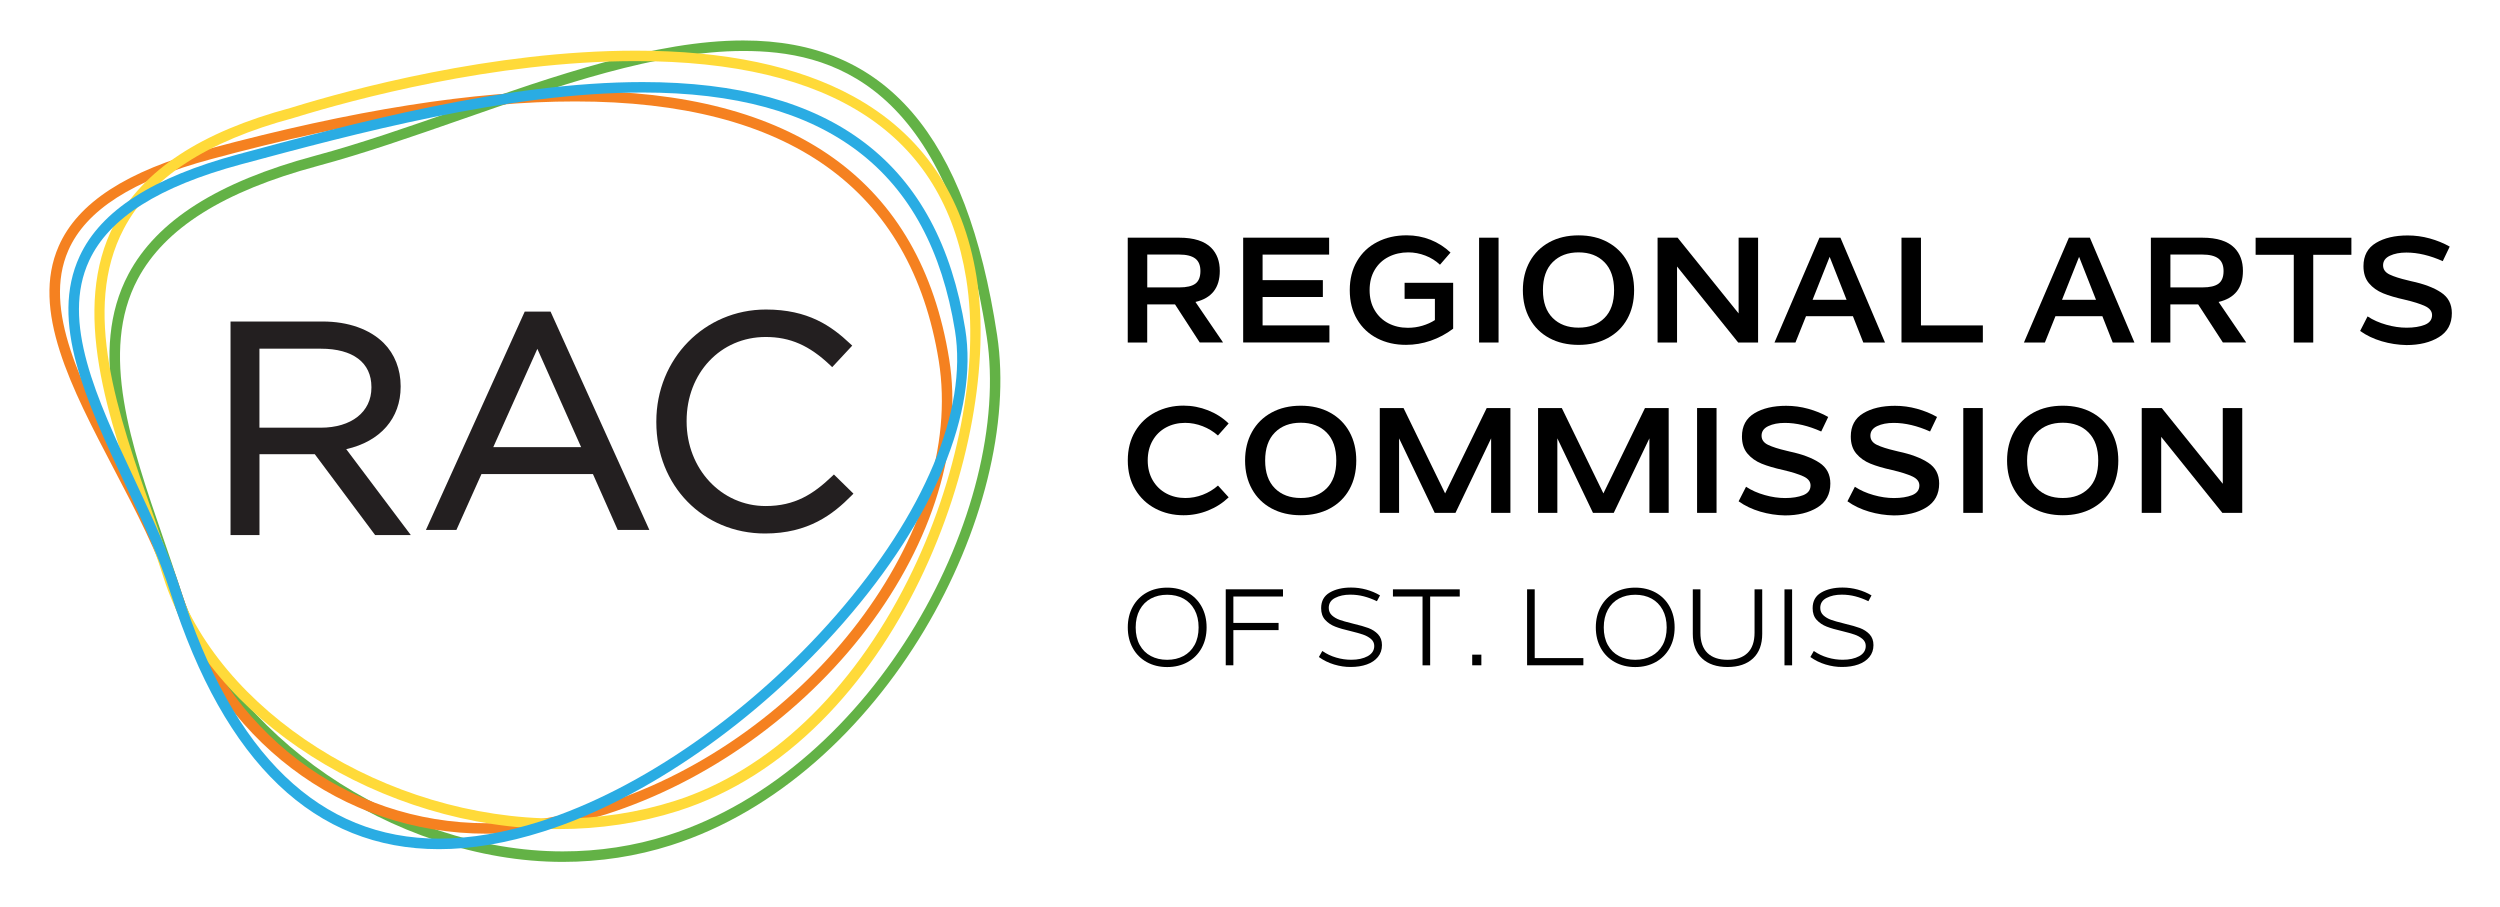
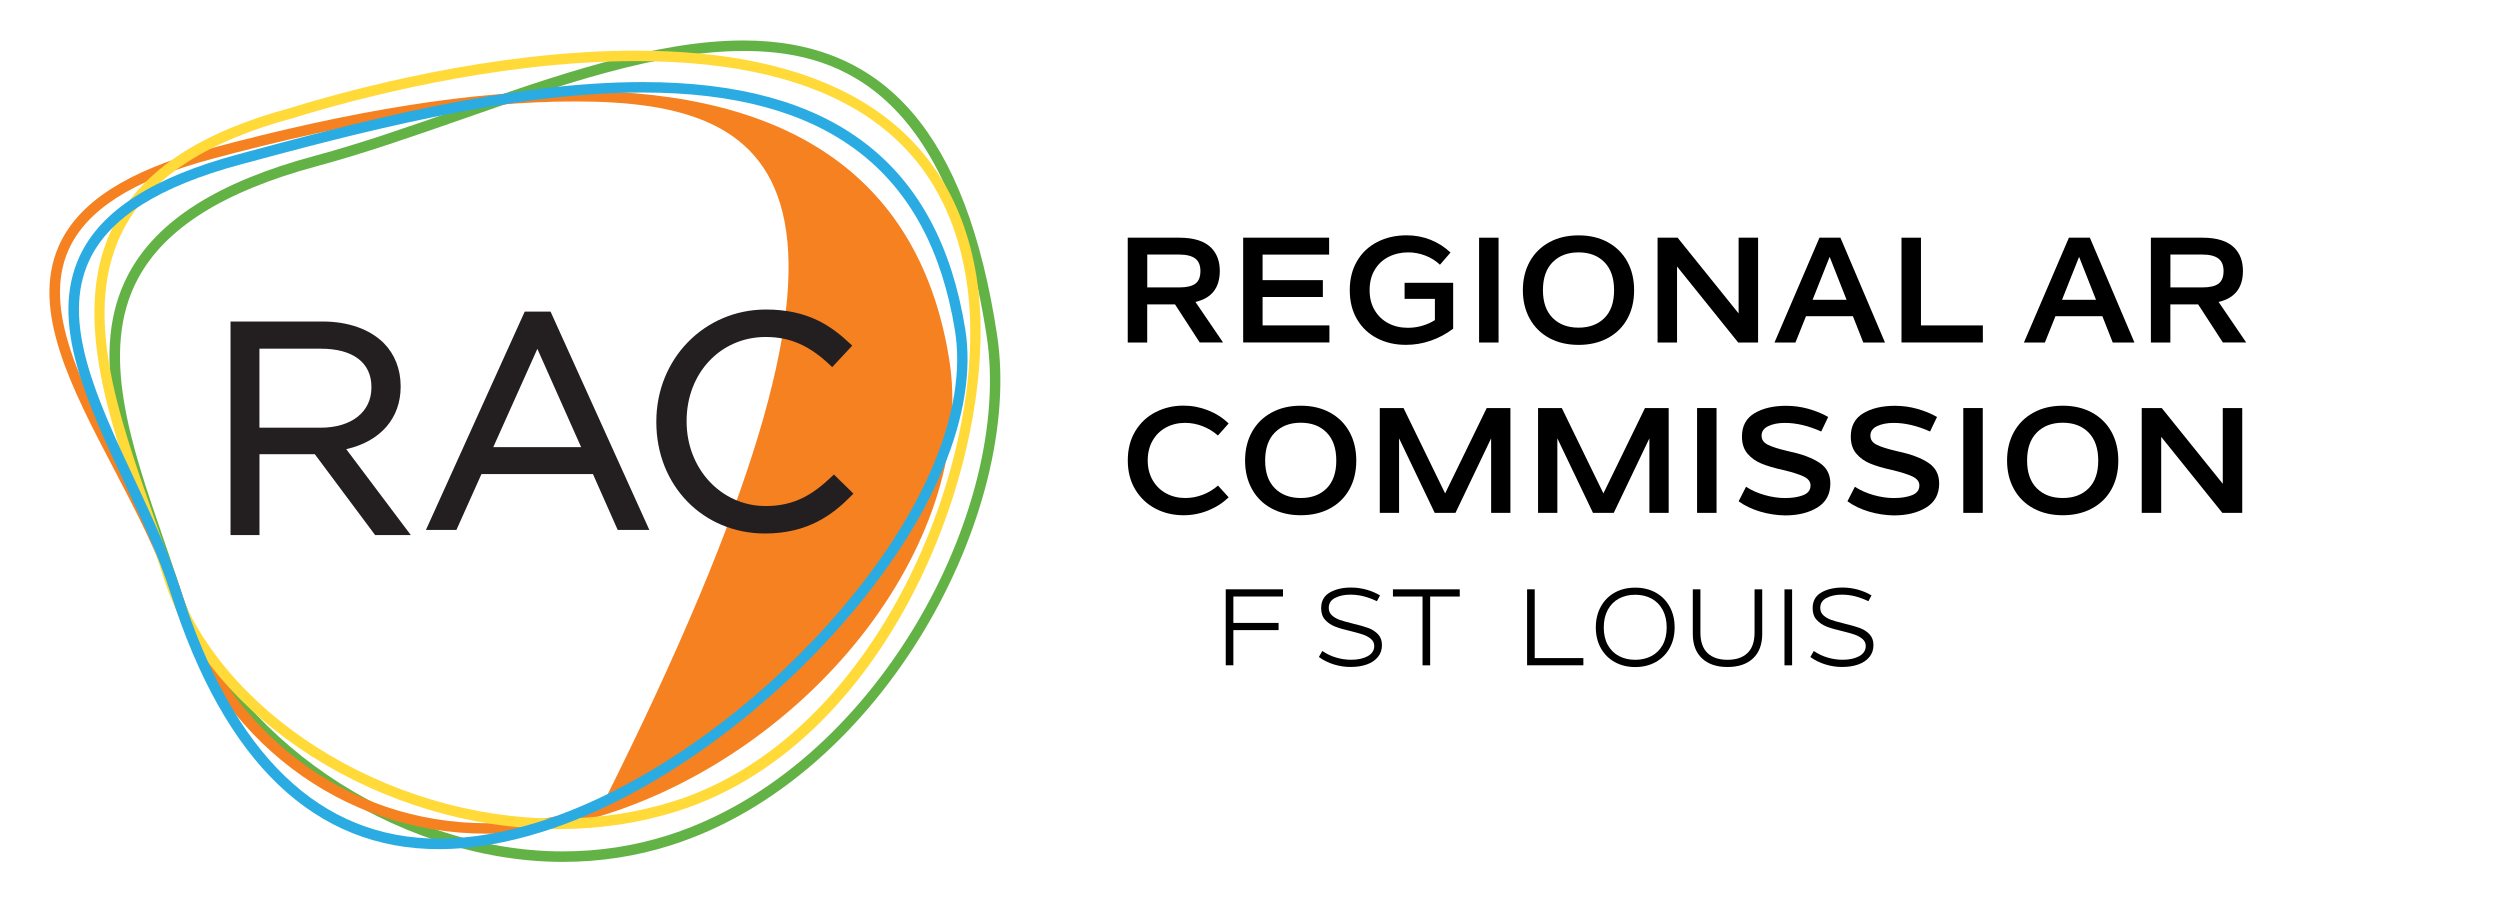
<svg xmlns="http://www.w3.org/2000/svg" id="Layer_1" x="0px" y="0px" viewBox="0 0 538 195.22" style="enable-background:new 0 0 538 195.22;" xml:space="preserve">
  <style type="text/css">	.st0{fill:#63B246;}	.st1{fill:#F58120;}	.st2{fill:#FFDA39;}	.st3{fill:#2AACE3;}	.st4{fill:#231F20;}</style>
  <g>
    <g id="RAC_Logo_00000134971943912073213970000007121166250846198196_">
      <g>
        <g>
          <path class="st0" d="M121.1,185.48c-36.39,0-74.23-25.91-84.36-57.77c-1.22-3.84-2.58-7.78-3.89-11.6     c-6.88-19.95-13.99-40.57-5.21-57.11c6.11-11.52,19.23-19.85,40.08-25.46c9.93-2.67,20.53-6.37,30.78-9.95     c20.96-7.32,42.64-14.88,61.45-14.88c30.69,0,48.05,20.15,54.63,63.41c5.75,37.79-24.27,95.18-70.18,109.78     C136.96,184.27,129.12,185.48,121.1,185.48 M159.96,10.97c-18.43,0-39.92,7.5-60.71,14.76c-10.29,3.59-20.93,7.31-30.94,10     c-20.22,5.44-32.87,13.41-38.68,24.34c-8.32,15.67-1.37,35.82,5.35,55.31c1.32,3.83,2.68,7.78,3.91,11.65     c9.85,30.98,46.73,56.19,82.21,56.19c7.78,0,15.39-1.16,22.62-3.46c44.89-14.27,74.25-70.36,68.63-107.29     C203.97,17.34,178.43,10.97,159.96,10.97" />
-           <path class="st1" d="M104.76,179.41c-31.33,0-58.03-20.29-68.02-51.7c-2.78-8.74-7.57-17.88-12.2-26.72     C15.32,83.38,6.6,66.75,12.63,52.98c4.09-9.34,14.62-16.18,32.21-20.92c31.25-8.41,57.08-12.5,78.96-12.5     c47.22,0,74.29,19.42,80.46,57.71c2.93,18.2-3.51,39.33-17.66,57.99c-14.05,18.53-34.54,33.1-56.22,39.99     C121.71,178.01,113.09,179.41,104.76,179.41 M123.79,21.83c-21.68,0-47.32,4.06-78.37,12.42C28.55,38.79,18.5,45.22,14.7,53.89     c-5.59,12.77,2.88,28.94,11.85,46.06c4.67,8.92,9.51,18.15,12.35,27.08c9.68,30.45,35.54,50.13,65.86,50.13     c8.1,0,16.49-1.36,24.93-4.05c44.44-14.13,78.24-58.74,72.33-95.47C196.06,40.61,169.74,21.83,123.79,21.83" />
+           <path class="st1" d="M104.76,179.41c-31.33,0-58.03-20.29-68.02-51.7c-2.78-8.74-7.57-17.88-12.2-26.72     C15.32,83.38,6.6,66.75,12.63,52.98c4.09-9.34,14.62-16.18,32.21-20.92c31.25-8.41,57.08-12.5,78.96-12.5     c47.22,0,74.29,19.42,80.46,57.71c2.93,18.2-3.51,39.33-17.66,57.99c-14.05,18.53-34.54,33.1-56.22,39.99     C121.71,178.01,113.09,179.41,104.76,179.41 M123.79,21.83c-21.68,0-47.32,4.06-78.37,12.42C28.55,38.79,18.5,45.22,14.7,53.89     c-5.59,12.77,2.88,28.94,11.85,46.06c4.67,8.92,9.51,18.15,12.35,27.08c9.68,30.45,35.54,50.13,65.86,50.13     c8.1,0,16.49-1.36,24.93-4.05C196.06,40.61,169.74,21.83,123.79,21.83" />
          <path class="st2" d="M120.18,178.42c-38.01,0-75.34-23.76-84.98-54.1c-1.34-4.21-2.84-8.47-4.42-12.98     c-7.39-21.04-15.76-44.89-6.12-63.18c6.1-11.57,18.49-19.73,37.9-24.95c0.07-0.02,0.27-0.08,0.59-0.18     c11.86-3.65,42.79-12.13,73.67-12.13c19.14,0,34.89,3.31,46.79,9.83c14.76,8.09,23.69,21.16,26.54,38.84     c5.76,35.8-16.93,99.91-64.28,114.96C137.74,177.11,129.09,178.42,120.18,178.42 M136.82,13.15c-30.57,0-61.24,8.42-73.01,12.04     c-0.36,0.11-0.59,0.18-0.67,0.2c-18.76,5.05-30.7,12.84-36.49,23.82c-9.18,17.42-1.34,39.77,6.25,61.38     c1.59,4.53,3.09,8.8,4.44,13.04c9.36,29.45,45.75,52.53,82.83,52.53c8.68,0,17.1-1.28,25.02-3.8     c20.19-6.42,38.02-23.29,50.19-47.51c10.74-21.38,15.55-46.26,12.54-64.93C202.93,28.89,179.01,13.15,136.82,13.15" />
          <path class="st3" d="M94.47,182.74c-26.69,0-46.12-18.52-57.73-55.03c-2.47-7.77-6.22-15.81-9.85-23.58     c-8.38-17.96-16.3-34.92-9.74-49.01c4.56-9.8,15.73-16.97,34.16-21.93c24.34-6.55,57.69-15.53,86.97-15.53     c40.97,0,63.69,17.39,69.44,53.16c2.86,17.78-6.67,40.78-26.15,63.11c-18.49,21.19-42.64,38.02-64.61,45     C109.02,181.46,101.45,182.74,94.47,182.74 M138.29,19.91c-28.99,0-62.16,8.93-86.39,15.45c-17.74,4.78-28.44,11.55-32.7,20.7     c-6.12,13.14,1.58,29.64,9.74,47.1c3.66,7.84,7.44,15.95,9.96,23.86c11.28,35.47,29.98,53.45,55.58,53.45     c6.74,0,14.08-1.25,21.82-3.71c21.59-6.87,45.37-23.44,63.59-44.34c19.04-21.83,28.38-44.16,25.62-61.27     C199.95,36.68,177.96,19.91,138.29,19.91" />
          <g>
            <path class="st4" d="M86.22,83.22v-0.13c0-3.62-1.29-6.91-3.63-9.25c-3-3-7.67-4.65-13.15-4.65H49.61v45.96h6.23v-17.4h11.91      l12.98,17.4h7.68l-13.9-18.49C81.86,95,86.22,90.03,86.22,83.22z M79.93,83.28v0.13c0,5.24-4.29,8.63-10.93,8.63H55.83V75.04      h13.23C75.97,75.04,79.93,78.04,79.93,83.28z" />
            <path class="st4" d="M112.92,67.06l-21.26,46.98h6.56l5.39-12.02h23.99l5.33,12.02h6.81l-21.26-46.98H112.92z M125.06,96.23      h-18.91l9.49-21.16L125.06,96.23z" />
            <path class="st4" d="M179.46,102.11l-0.41,0.39c-4.02,3.84-7.99,6.4-14.28,6.4c-9.54,0-17.01-7.99-17.01-18.19v-0.13      c0-10.3,7.31-18.06,17.01-18.06c5.26,0,9.41,1.82,13.89,6.08l0.43,0.41l4.31-4.63l-0.43-0.4c-4.06-3.83-9.06-7.37-18.14-7.37      c-13.23,0-23.59,10.59-23.59,24.1v0.13c0,13.67,10.06,23.97,23.4,23.97c9.3,0,14.63-4.12,18.61-8.16l0.41-0.42L179.46,102.11z" />
          </g>
        </g>
      </g>
    </g>
    <g>
      <g>
        <path d="M252.86,65.5h-5.98v8.21h-4.19V51.15h11.09c3.13,0,5.42,0.72,6.87,2.17c1.24,1.26,1.85,2.92,1.85,4.98    c0,3.64-1.75,5.87-5.24,6.68l5.94,8.72h-5.02L252.86,65.5z M246.89,61.85h6.9c1.58,0,2.73-0.27,3.45-0.8    c0.72-0.53,1.09-1.44,1.09-2.72c0-1.23-0.37-2.13-1.12-2.7c-0.75-0.56-1.9-0.85-3.45-0.85h-6.87V61.85z" />
        <path d="M286.09,70.03v3.67h-18.56V51.15h18.5v3.64h-14.32v5.49h12.97v3.64h-12.97v6.1H286.09z" />
        <path d="M296.38,72.81c-1.83-0.94-3.28-2.3-4.33-4.07c-1.06-1.78-1.58-3.88-1.58-6.31c0-2.38,0.52-4.47,1.57-6.25    c1.04-1.78,2.49-3.15,4.35-4.1c1.85-0.96,3.96-1.44,6.33-1.44c1.81,0,3.52,0.32,5.13,0.96c1.61,0.64,3.04,1.56,4.3,2.75    l-2.27,2.62c-0.9-0.85-1.94-1.51-3.15-1.97c-1.2-0.46-2.42-0.69-3.66-0.69c-1.55,0-2.97,0.32-4.23,0.96    c-1.27,0.64-2.27,1.57-3,2.8c-0.73,1.22-1.1,2.68-1.1,4.36c0,1.66,0.36,3.11,1.09,4.33c0.72,1.22,1.71,2.16,2.95,2.81    c1.25,0.65,2.65,0.97,4.2,0.97c1.09,0,2.13-0.15,3.13-0.45c1-0.3,1.9-0.7,2.68-1.21v-4.57h-6.52v-3.45h10.45v9.87    c-1.49,1.13-3.11,1.99-4.84,2.59c-1.74,0.6-3.5,0.89-5.29,0.89C300.28,74.22,298.21,73.75,296.38,72.81z" />
        <path d="M318.3,51.15h4.19v22.56h-4.19V51.15z" />
        <path d="M333.41,72.75c-1.81-0.98-3.21-2.36-4.2-4.14c-0.99-1.78-1.49-3.83-1.49-6.15c0-2.34,0.5-4.4,1.49-6.18    c0.99-1.78,2.39-3.16,4.2-4.15c1.81-0.99,3.91-1.48,6.3-1.48s4.48,0.49,6.29,1.48c1.81,0.99,3.21,2.38,4.19,4.15    c0.98,1.78,1.47,3.84,1.47,6.18c0,2.34-0.49,4.4-1.47,6.17c-0.98,1.77-2.37,3.14-4.19,4.12s-3.91,1.47-6.29,1.47    S335.22,73.73,333.41,72.75z M345.27,68.44c1.39-1.38,2.08-3.37,2.08-5.98c0-2.62-0.69-4.63-2.08-6.04    c-1.39-1.41-3.24-2.11-5.56-2.11c-2.32,0-4.18,0.7-5.58,2.11c-1.4,1.41-2.09,3.42-2.09,6.04c0,2.58,0.7,4.56,2.09,5.96    c1.39,1.39,3.25,2.09,5.58,2.09C342.03,70.51,343.88,69.82,345.27,68.44z" />
        <path d="M378.34,51.15v22.56h-4.28l-13.16-16.36v16.36h-4.19V51.15h4.31l13.13,16.3v-16.3H378.34z" />
        <path d="M398.75,68.05h-10.1l-2.27,5.66h-4.51l9.68-22.56h4.51l9.59,22.56h-4.67L398.75,68.05z M397.38,64.51l-3.64-9.24    l-3.67,9.24H397.38z" />
        <path d="M426.71,70.03v3.67H409.2V51.15h4.19v18.88H426.71z" />
        <path d="M452.43,68.05h-10.1l-2.27,5.66h-4.51l9.68-22.56h4.51l9.59,22.56h-4.67L452.43,68.05z M451.06,64.51l-3.64-9.24    l-3.67,9.24H451.06z" />
        <path d="M473.04,65.5h-5.98v8.21h-4.19V51.15h11.09c3.13,0,5.42,0.72,6.87,2.17c1.24,1.26,1.85,2.92,1.85,4.98    c0,3.64-1.75,5.87-5.24,6.68l5.94,8.72h-5.02L473.04,65.5z M467.07,61.85h6.9c1.58,0,2.73-0.27,3.45-0.8    c0.72-0.53,1.09-1.44,1.09-2.72c0-1.23-0.37-2.13-1.12-2.7c-0.75-0.56-1.9-0.85-3.45-0.85h-6.87V61.85z" />
-         <path d="M506.02,54.83h-8.21v18.88h-4.19V54.83h-8.21v-3.67h20.61V54.83z" />
-         <path d="M512.55,73.44c-1.76-0.52-3.31-1.26-4.65-2.22l1.6-3.13c1.17,0.77,2.51,1.36,4.03,1.79c1.51,0.43,2.97,0.64,4.38,0.64    c1.55,0,2.85-0.21,3.9-0.62c1.04-0.42,1.57-1.11,1.57-2.09c0-0.83-0.51-1.48-1.53-1.95c-1.02-0.47-2.47-0.93-4.35-1.37    c-1.85-0.41-3.4-0.86-4.65-1.37c-1.25-0.51-2.27-1.24-3.05-2.17c-0.79-0.94-1.18-2.16-1.18-3.67c0-2.26,0.9-3.93,2.68-5    c1.79-1.08,4.07-1.61,6.84-1.61c1.6,0,3.17,0.21,4.73,0.64c1.55,0.43,2.99,1.01,4.31,1.76l-1.5,3.13    c-2.75-1.23-5.36-1.85-7.83-1.85c-1.41,0-2.59,0.23-3.56,0.69c-0.97,0.46-1.45,1.15-1.45,2.06c0,0.87,0.47,1.53,1.41,1.98    s2.24,0.86,3.9,1.25l0.77,0.19c2.68,0.57,4.81,1.37,6.37,2.4c1.56,1.02,2.35,2.51,2.35,4.47c0,2.3-0.93,4.02-2.78,5.16    c-1.85,1.14-4.19,1.71-7,1.71C516.07,74.22,514.31,73.96,512.55,73.44z" />
      </g>
      <g>
        <path d="M248.63,109.44c-1.82-0.96-3.26-2.33-4.33-4.11c-1.07-1.78-1.6-3.86-1.6-6.25c0-2.41,0.54-4.5,1.61-6.29    c1.08-1.79,2.53-3.15,4.36-4.09c1.83-0.94,3.83-1.41,6.01-1.41c1.83,0,3.59,0.34,5.29,1.01s3.17,1.61,4.43,2.83l-2.3,2.59    c-0.96-0.85-2.06-1.52-3.29-2c-1.24-0.48-2.49-0.72-3.77-0.72c-1.51,0-2.88,0.33-4.11,0.99c-1.22,0.66-2.19,1.6-2.89,2.83    c-0.7,1.22-1.05,2.65-1.05,4.26c0,1.62,0.36,3.04,1.07,4.27c0.71,1.22,1.68,2.17,2.91,2.83c1.22,0.66,2.59,0.99,4.11,0.99    c1.28,0,2.53-0.23,3.75-0.7c1.22-0.47,2.32-1.13,3.28-1.98l2.3,2.53c-1.26,1.21-2.73,2.16-4.43,2.84    c-1.69,0.68-3.46,1.02-5.29,1.02C252.47,110.88,250.45,110.4,248.63,109.44z" />
        <path d="M273.63,109.41c-1.81-0.98-3.21-2.36-4.2-4.14c-0.99-1.78-1.49-3.83-1.49-6.15c0-2.34,0.5-4.4,1.49-6.18    c0.99-1.78,2.39-3.16,4.2-4.15s3.91-1.48,6.3-1.48s4.48,0.49,6.29,1.48c1.81,0.99,3.2,2.38,4.18,4.15    c0.98,1.78,1.47,3.84,1.47,6.18c0,2.34-0.49,4.4-1.47,6.17c-0.98,1.77-2.37,3.14-4.18,4.12c-1.81,0.98-3.91,1.47-6.29,1.47    S275.44,110.39,273.63,109.41z M285.49,105.1c1.38-1.38,2.08-3.37,2.08-5.98c0-2.62-0.69-4.63-2.08-6.04    c-1.39-1.41-3.24-2.11-5.56-2.11c-2.33,0-4.18,0.7-5.58,2.11c-1.4,1.41-2.09,3.42-2.09,6.04c0,2.58,0.7,4.56,2.09,5.96    c1.39,1.39,3.25,2.09,5.58,2.09C282.25,107.18,284.1,106.48,285.49,105.1z" />
        <path d="M325.04,87.81v22.56h-4.15V94.33l-7.67,16.04h-4.47l-7.67-16.04v16.04h-4.15V87.81h5.11l8.95,18.37l8.95-18.37H325.04z" />
        <path d="M359.1,87.81v22.56h-4.15V94.33l-7.67,16.04h-4.47l-7.67-16.04v16.04h-4.15V87.81h5.11l8.95,18.37l8.95-18.37H359.1z" />
        <path d="M365.21,87.81h4.19v22.56h-4.19V87.81z" />
        <path d="M378.8,110.1c-1.76-0.52-3.31-1.26-4.65-2.22l1.6-3.13c1.17,0.77,2.51,1.36,4.03,1.79c1.51,0.43,2.97,0.64,4.38,0.64    c1.55,0,2.85-0.21,3.9-0.62c1.04-0.42,1.57-1.11,1.57-2.09c0-0.83-0.51-1.48-1.53-1.95c-1.02-0.47-2.47-0.93-4.35-1.37    c-1.85-0.41-3.4-0.86-4.65-1.37c-1.25-0.51-2.27-1.24-3.05-2.17c-0.79-0.94-1.18-2.16-1.18-3.67c0-2.26,0.9-3.93,2.68-5    c1.79-1.08,4.07-1.61,6.84-1.61c1.6,0,3.17,0.21,4.73,0.64c1.55,0.43,2.99,1.01,4.31,1.76l-1.5,3.13    c-2.75-1.23-5.36-1.85-7.83-1.85c-1.41,0-2.59,0.23-3.56,0.69c-0.97,0.46-1.45,1.15-1.45,2.06c0,0.87,0.47,1.53,1.41,1.98    c0.94,0.45,2.24,0.86,3.9,1.25l0.77,0.19c2.68,0.57,4.81,1.37,6.37,2.4c1.56,1.02,2.35,2.51,2.35,4.47c0,2.3-0.93,4.02-2.78,5.16    c-1.85,1.14-4.19,1.71-7,1.71C382.32,110.88,380.56,110.62,378.8,110.1z" />
        <path d="M402.22,110.1c-1.76-0.52-3.31-1.26-4.65-2.22l1.6-3.13c1.17,0.77,2.51,1.36,4.03,1.79c1.51,0.43,2.97,0.64,4.38,0.64    c1.55,0,2.85-0.21,3.9-0.62c1.04-0.42,1.57-1.11,1.57-2.09c0-0.83-0.51-1.48-1.53-1.95c-1.02-0.47-2.47-0.93-4.35-1.37    c-1.85-0.41-3.4-0.86-4.65-1.37c-1.25-0.51-2.27-1.24-3.05-2.17c-0.79-0.94-1.18-2.16-1.18-3.67c0-2.26,0.9-3.93,2.68-5    c1.79-1.08,4.07-1.61,6.84-1.61c1.6,0,3.17,0.21,4.73,0.64c1.55,0.43,2.99,1.01,4.31,1.76l-1.5,3.13    c-2.75-1.23-5.36-1.85-7.83-1.85c-1.41,0-2.59,0.23-3.56,0.69c-0.97,0.46-1.45,1.15-1.45,2.06c0,0.87,0.47,1.53,1.41,1.98    c0.94,0.45,2.24,0.86,3.9,1.25l0.77,0.19c2.68,0.57,4.81,1.37,6.37,2.4c1.56,1.02,2.35,2.51,2.35,4.47c0,2.3-0.93,4.02-2.78,5.16    c-1.85,1.14-4.19,1.71-7,1.71C405.74,110.88,403.98,110.62,402.22,110.1z" />
        <path d="M422.5,87.81h4.19v22.56h-4.19V87.81z" />
        <path d="M437.61,109.41c-1.81-0.98-3.21-2.36-4.2-4.14c-0.99-1.78-1.49-3.83-1.49-6.15c0-2.34,0.5-4.4,1.49-6.18    c0.99-1.78,2.39-3.16,4.2-4.15s3.91-1.48,6.3-1.48s4.48,0.49,6.29,1.48s3.21,2.38,4.19,4.15c0.98,1.78,1.47,3.84,1.47,6.18    c0,2.34-0.49,4.4-1.47,6.17c-0.98,1.77-2.37,3.14-4.19,4.12c-1.81,0.98-3.91,1.47-6.29,1.47S439.42,110.39,437.61,109.41z     M449.46,105.1c1.39-1.38,2.08-3.37,2.08-5.98c0-2.62-0.69-4.63-2.08-6.04s-3.24-2.11-5.56-2.11c-2.32,0-4.18,0.7-5.58,2.11    c-1.4,1.41-2.09,3.42-2.09,6.04c0,2.58,0.7,4.56,2.09,5.96c1.39,1.39,3.25,2.09,5.58,2.09    C446.23,107.18,448.08,106.48,449.46,105.1z" />
        <path d="M482.53,87.81v22.56h-4.28l-13.16-16.36v16.36h-4.19V87.81h4.31l13.13,16.3v-16.3H482.53z" />
      </g>
      <g>
-         <path d="M246.78,142.48c-1.28-0.71-2.28-1.71-3-3c-0.72-1.29-1.08-2.77-1.08-4.46c0-1.68,0.36-3.18,1.08-4.48    c0.72-1.3,1.72-2.31,3-3.02c1.28-0.71,2.75-1.06,4.4-1.06s3.12,0.36,4.4,1.06c1.28,0.71,2.28,1.71,3,3.01    c0.72,1.3,1.08,2.79,1.08,4.49c0,1.68-0.36,3.17-1.08,4.46c-0.72,1.29-1.72,2.29-3,3c-1.28,0.71-2.75,1.07-4.4,1.07    S248.06,143.19,246.78,142.48z M254.67,141.18c1.02-0.54,1.82-1.33,2.4-2.38c0.58-1.05,0.87-2.31,0.87-3.77    c0-1.47-0.29-2.73-0.87-3.8c-0.58-1.06-1.38-1.87-2.4-2.42c-1.02-0.55-2.18-0.82-3.5-0.82c-1.31,0-2.48,0.28-3.5,0.82    c-1.02,0.55-1.82,1.35-2.4,2.42c-0.58,1.07-0.87,2.33-0.87,3.8c0,1.47,0.29,2.72,0.87,3.77c0.58,1.05,1.38,1.84,2.4,2.38    c1.02,0.54,2.18,0.81,3.5,0.81C252.49,141.99,253.66,141.72,254.67,141.18z" />
        <path d="M265.42,128.38v5.67h9.73v1.55h-9.73v7.57h-1.64v-16.35h12.32v1.55H265.42z" />
        <path d="M287.1,143c-1.2-0.36-2.29-0.9-3.28-1.61l0.74-1.3c0.91,0.63,1.91,1.11,2.99,1.42c1.08,0.32,2.16,0.47,3.24,0.47    c1.42,0,2.6-0.26,3.54-0.77c0.94-0.52,1.41-1.26,1.41-2.21c0-0.6-0.24-1.1-0.72-1.51c-0.48-0.4-1.06-0.72-1.75-0.95    c-0.69-0.23-1.55-0.47-2.58-0.72c-1.36-0.31-2.47-0.63-3.35-0.97s-1.59-0.83-2.17-1.46c-0.57-0.63-0.86-1.47-0.86-2.5    c0-1.53,0.61-2.65,1.84-3.37c1.23-0.72,2.76-1.08,4.6-1.08c1.11,0,2.2,0.15,3.27,0.44c1.06,0.29,2.05,0.71,2.96,1.25l-0.67,1.25    c-0.96-0.46-1.9-0.81-2.83-1.05c-0.93-0.24-1.9-0.36-2.92-0.36c-1.25,0-2.33,0.23-3.24,0.7c-0.91,0.46-1.37,1.18-1.37,2.15    c0,0.65,0.23,1.18,0.68,1.6c0.46,0.42,1.01,0.74,1.66,0.97c0.65,0.23,1.49,0.47,2.52,0.72l0.53,0.14c1.26,0.29,2.31,0.6,3.14,0.9    c0.83,0.31,1.52,0.76,2.08,1.35c0.56,0.6,0.84,1.37,0.84,2.33c0,0.99-0.29,1.84-0.87,2.55c-0.58,0.71-1.38,1.25-2.39,1.61    c-1.01,0.36-2.17,0.54-3.46,0.54C289.51,143.55,288.3,143.36,287.1,143z" />
        <path d="M314.14,128.38h-6.37v14.8h-1.64v-14.8h-6.37v-1.55h14.38V128.38z" />
-         <path d="M316.82,140.88h1.97v2.29h-1.97V140.88z" />
        <path d="M340.74,141.62v1.55h-12.11v-16.35h1.64v14.8H340.74z" />
        <path d="M347.5,142.48c-1.28-0.71-2.28-1.71-3-3s-1.08-2.77-1.08-4.46c0-1.68,0.36-3.18,1.08-4.48c0.72-1.3,1.72-2.31,3-3.02    c1.28-0.71,2.75-1.06,4.4-1.06c1.65,0,3.12,0.36,4.4,1.06c1.28,0.71,2.28,1.71,3,3.01c0.72,1.3,1.08,2.79,1.08,4.49    c0,1.68-0.36,3.17-1.08,4.46c-0.72,1.29-1.72,2.29-3,3c-1.28,0.71-2.75,1.07-4.4,1.07C350.25,143.55,348.78,143.19,347.5,142.48z     M355.4,141.18c1.02-0.54,1.82-1.33,2.4-2.38c0.58-1.05,0.87-2.31,0.87-3.77c0-1.47-0.29-2.73-0.87-3.8    c-0.58-1.06-1.38-1.87-2.4-2.42c-1.02-0.55-2.18-0.82-3.5-0.82c-1.31,0-2.48,0.28-3.5,0.82c-1.02,0.55-1.82,1.35-2.4,2.42    c-0.58,1.07-0.87,2.33-0.87,3.8c0,1.47,0.29,2.72,0.87,3.77c0.58,1.05,1.38,1.84,2.4,2.38c1.02,0.54,2.18,0.81,3.5,0.81    C353.21,141.99,354.38,141.72,355.4,141.18z" />
        <path d="M366.28,141.69c-1.33-1.24-1.99-3-1.99-5.28v-9.59h1.64v9.33c0,1.94,0.51,3.4,1.52,4.38c1.01,0.97,2.45,1.46,4.32,1.46    c1.85,0,3.28-0.49,4.29-1.46c1.01-0.97,1.52-2.43,1.52-4.38v-9.33h1.65v9.59c0,2.28-0.66,4.04-1.98,5.28    c-1.32,1.23-3.15,1.85-5.48,1.85S367.61,142.93,366.28,141.69z" />
        <path d="M384.02,126.83h1.64v16.35h-1.64V126.83z" />
        <path d="M392.87,143c-1.2-0.36-2.29-0.9-3.28-1.61l0.74-1.3c0.91,0.63,1.91,1.11,2.99,1.42c1.08,0.32,2.16,0.47,3.24,0.47    c1.42,0,2.6-0.26,3.54-0.77c0.94-0.52,1.41-1.26,1.41-2.21c0-0.6-0.24-1.1-0.72-1.51c-0.48-0.4-1.06-0.72-1.75-0.95    c-0.69-0.23-1.55-0.47-2.58-0.72c-1.36-0.31-2.47-0.63-3.35-0.97s-1.59-0.83-2.17-1.46c-0.57-0.63-0.86-1.47-0.86-2.5    c0-1.53,0.61-2.65,1.84-3.37c1.23-0.72,2.76-1.08,4.6-1.08c1.11,0,2.2,0.15,3.27,0.44c1.06,0.29,2.05,0.71,2.96,1.25l-0.67,1.25    c-0.96-0.46-1.9-0.81-2.83-1.05c-0.93-0.24-1.9-0.36-2.92-0.36c-1.25,0-2.33,0.23-3.24,0.7c-0.91,0.46-1.37,1.18-1.37,2.15    c0,0.65,0.23,1.18,0.68,1.6c0.46,0.42,1.01,0.74,1.66,0.97c0.65,0.23,1.49,0.47,2.52,0.72l0.53,0.14c1.26,0.29,2.31,0.6,3.14,0.9    c0.83,0.31,1.52,0.76,2.08,1.35c0.56,0.6,0.84,1.37,0.84,2.33c0,0.99-0.29,1.84-0.87,2.55c-0.58,0.71-1.38,1.25-2.39,1.61    c-1.01,0.36-2.17,0.54-3.46,0.54C395.28,143.55,394.07,143.36,392.87,143z" />
      </g>
    </g>
  </g>
</svg>